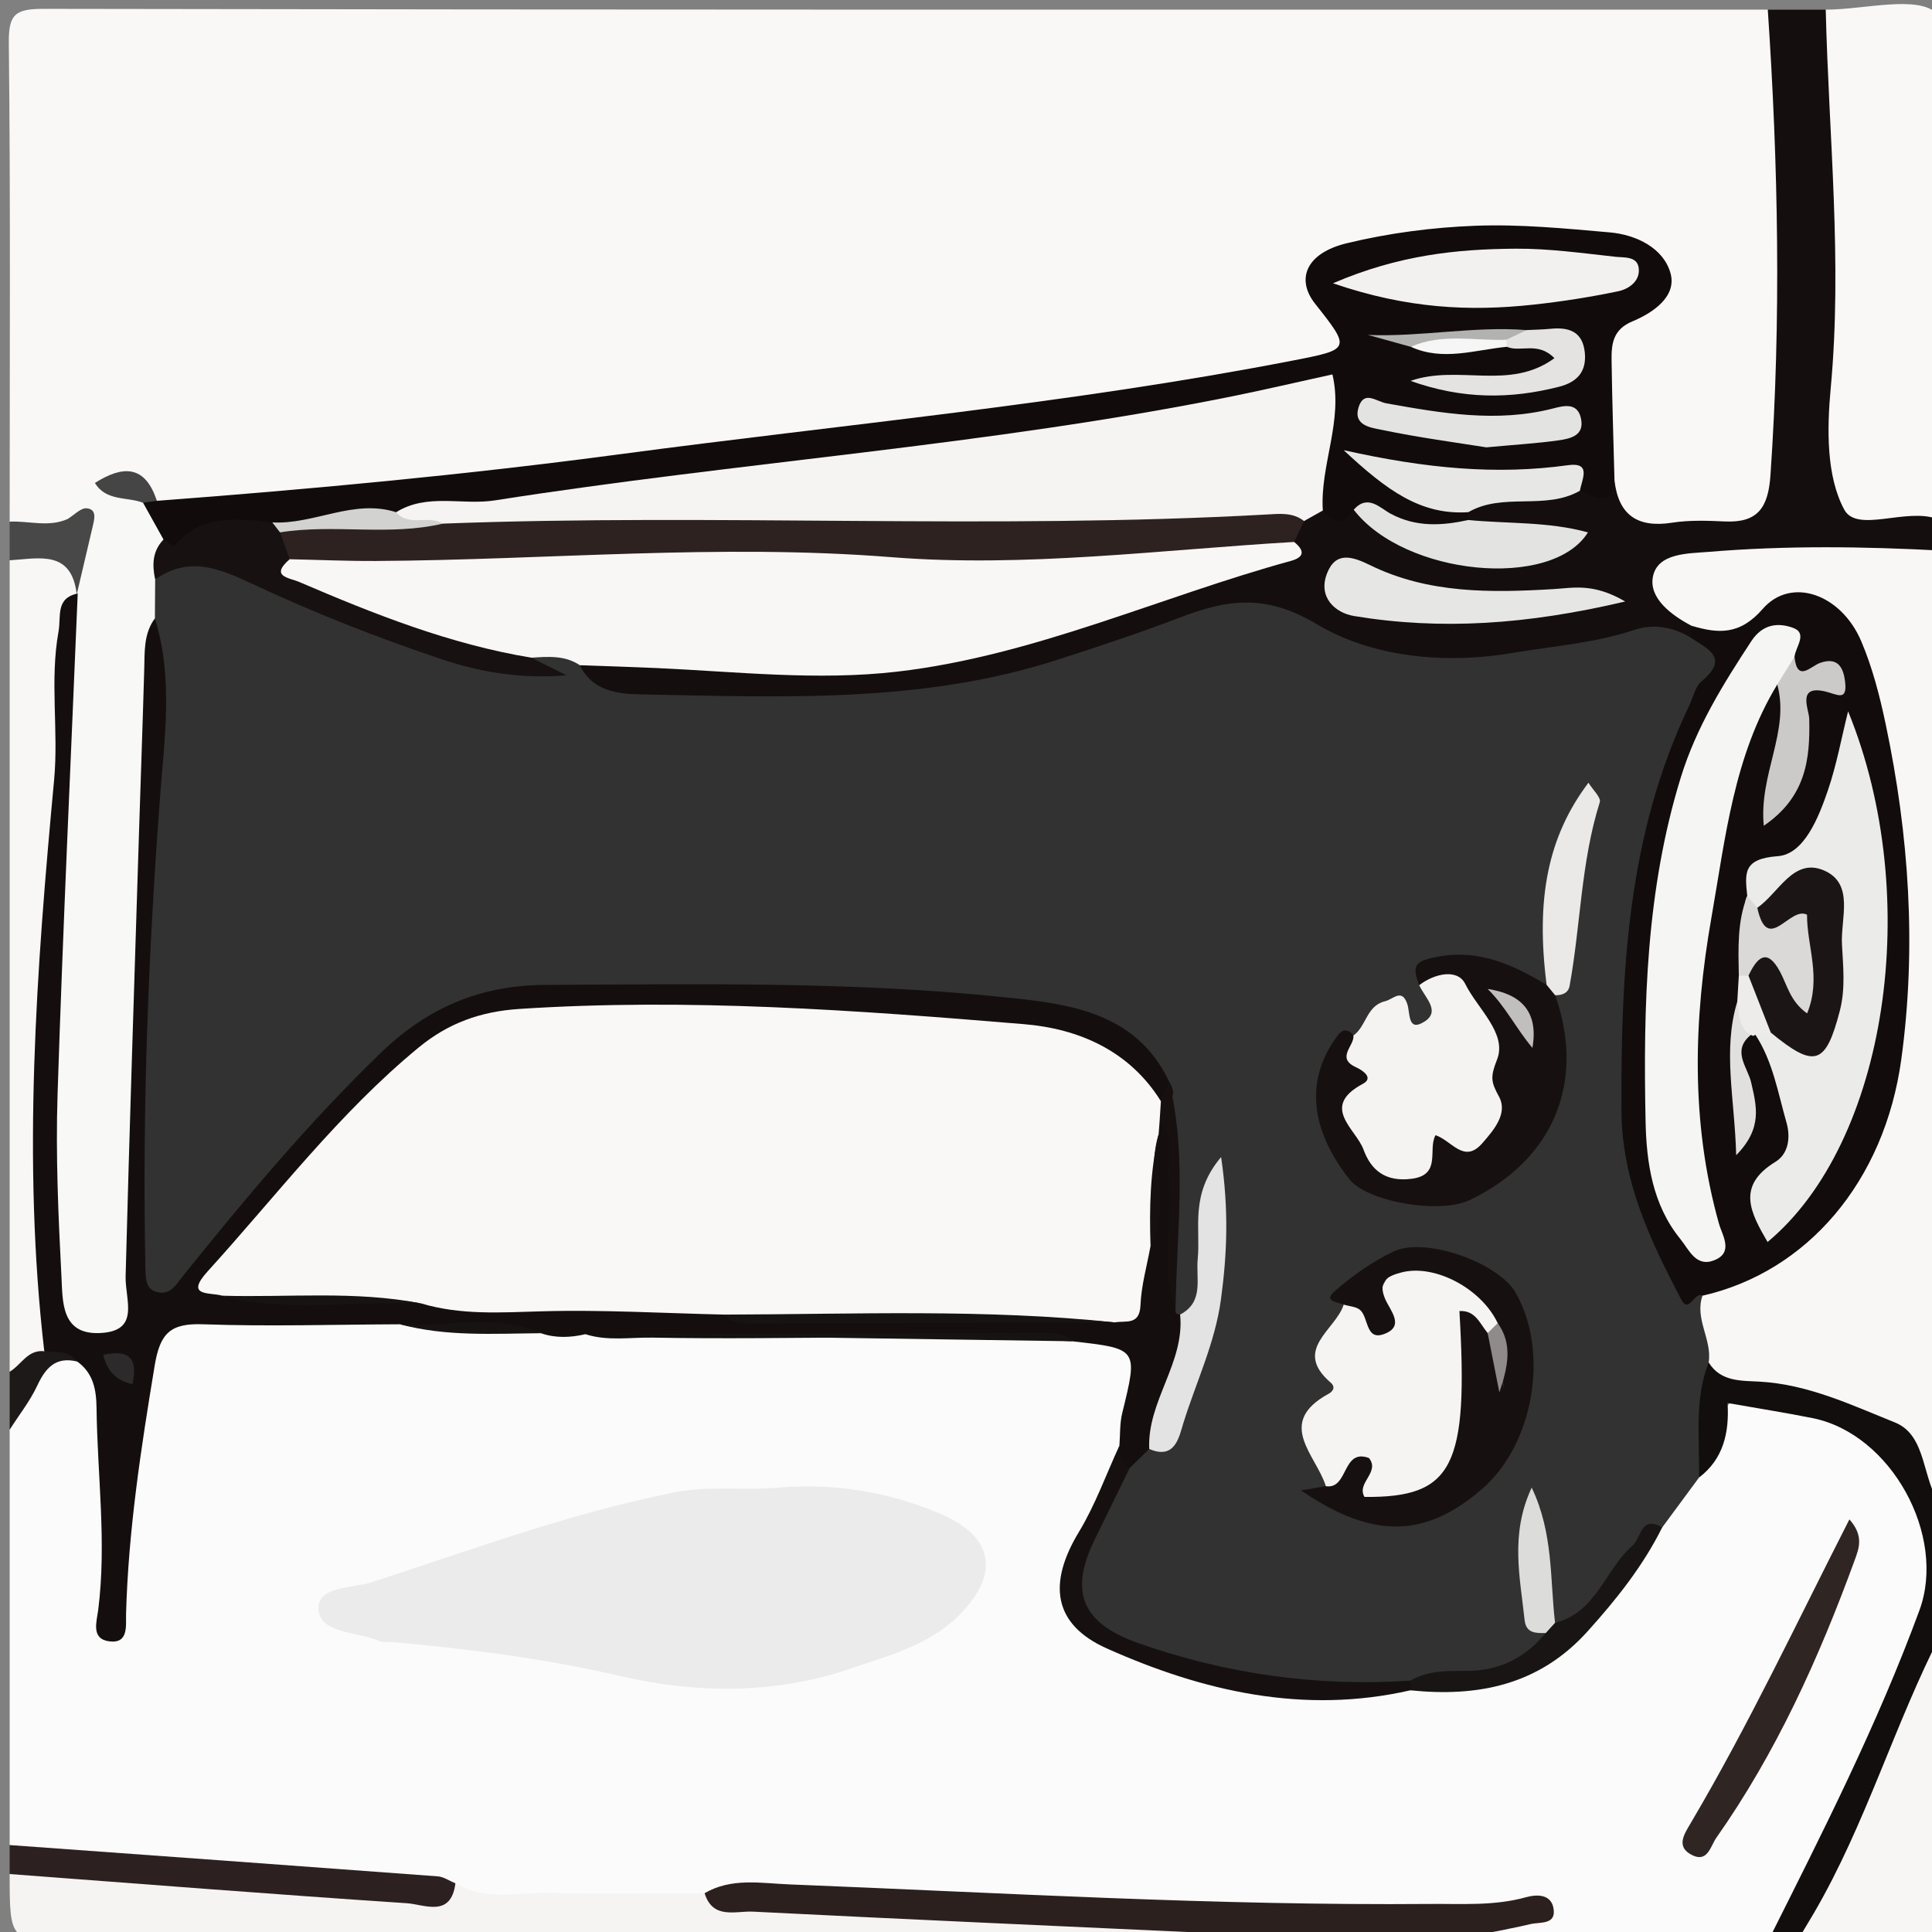
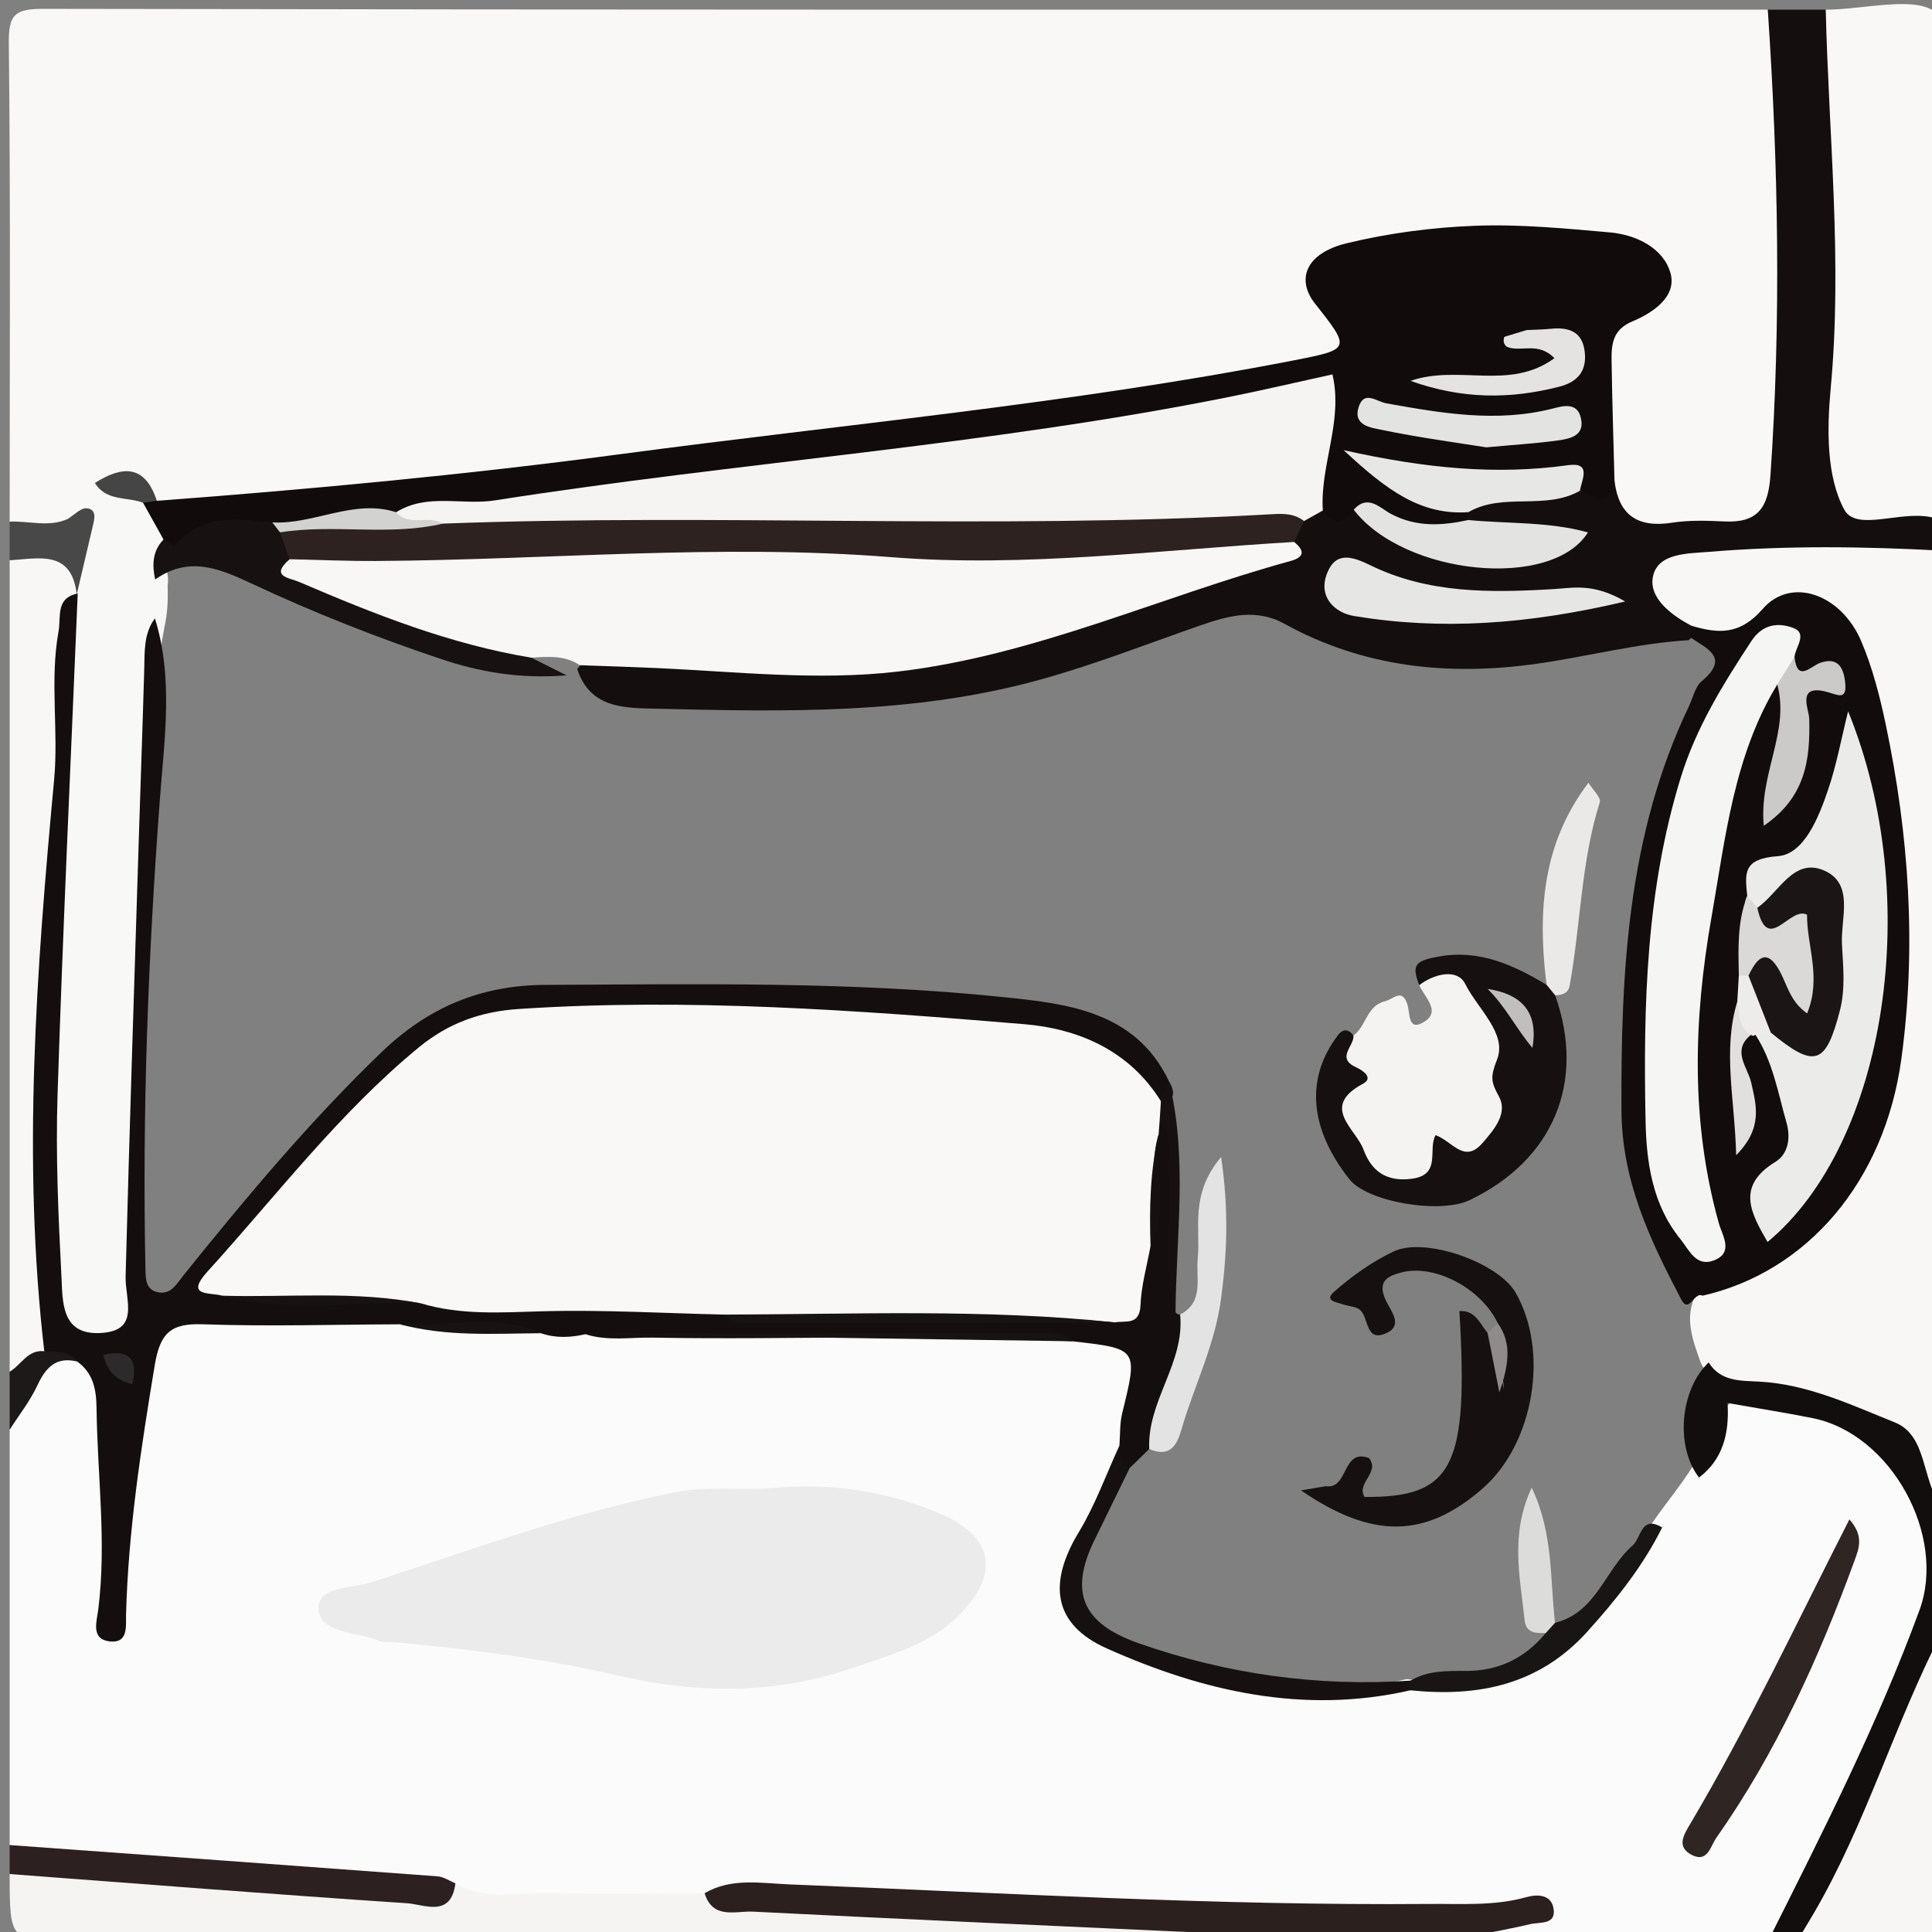
<svg xmlns="http://www.w3.org/2000/svg" height="200" viewBox="0 0 200 200" width="200">
  <rect x="0" y="0" width="200" height="200" fill="#808080" stroke="none" />
  <path d="m1 54c0-16.5.096-33.001-.087-49.499-.034-2.988.605-3.589 3.587-3.584 59.5.111 119 .083 178.5.083 2.344 2.987 2.025 6.694 2.184 10.049.597 12.592 1.189 25.216-.576 37.778-.75 5.343-2.021 6.561-7.413 6.613-4.278.043-9.365 1.562-11.024-4.698-1.039-4.26-.577-8.593-.546-12.906.019-2.509 1.289-4.31 3.098-5.986 3.102-2.873 2.604-5.646-1.389-6.107-8.695-1.005-17.477-1.978-26.133.572-2.961.873-4.792 1.993-2.84 5.634 2.067 3.855 1.271 5.453-2.959 6.363-9.896 2.128-19.902 3.697-29.924 5.084-15.099 2.089-30.287 3.483-45.375 5.706-10.823 1.595-21.754 2.284-32.642 3.328-3.435.33-6.836 1.688-10.351.595-2.199-.725-3.636-4.008-6.663-1.986-1.83.775-2.385 2.95-4.16 3.788-1.906.624-3.7.556-5.287-.827z" fill="#f9f8f6" />
  <g fill-rule="evenodd">
    <path d="m183 201h-29c-.312-.566-.236-1.075.224-1.527.378-.321 1.048-.487 1.192-.819.227-.521-.403-.238-.601-.234-6.151.14-12.309-.134-18.454.087-13.63.491-27.186-1.211-40.809-1.273-5.578-.025-11.229-.733-16.87-.757-1.841-.008-3.659.023-5.349.902-8.979.082-17.993 1.092-26.885-1.042-5.638-1.41-11.455-1.349-17.176-1.724-8.241-.541-16.459-1.176-24.658-2.146-1.361-.161-2.576-.565-3.614-1.467v-43c1.19-2.092.868-4.82 2.848-6.595 1.478-1.323 3.084-1.696 4.94-1.001 2.052 1.072 2.601 3.01 2.582 5.057-.059 6.297.701 12.571.606 16.606.001-5.515 1.299-13.143 2.697-20.771.677-3.696 2.601-5.73 6.352-5.676 6.987.101 13.985-.404 20.968.321 4.6 1.284 9.299.396 13.945.652 1.836.04 3.678-.021 5.482.416 4.416 1.12 8.911.501 13.364.539 11.767.101 23.535.022 35.299.034 1.153.003 2.318-.026 3.462.146 4.226.639 5.298 2.098 4.724 6.43-.239 1.802-.804 3.539-1.155 5.314-1.188 3.641-2.628 7.206-4.813 10.357-2.302 3.318-1.251 5.866 1.295 8.329 1.219 1.179 2.604 2.147 4.184 2.641 9.072 2.832 18.213 5.212 27.835 3.027 12.76 1.462 19.8-6.116 25.344-16.05 1.373-2.02 2.957-3.888 4.26-5.961.408-.728.975-1.354 1.328-2.11 2.762-5.897 2.759-5.898 9.812-4.453 10.335 2.119 16.38 11.451 13.404 21.603-3.286 11.21-8.8 21.511-14.217 31.815-.569 1.084-1.588 1.673-2.546 2.33z" fill="#fbfbfb" />
    <path d="m201 57v99c-.986.249-1.702-.3-1.932-1.083-2.396-8.197-9.448-9.135-16.23-10.433-2.598-.498-5.304-.614-6.758-3.358-.812-2.32-1.775-4.633-.538-7.106.646-.81 1.543-1.251 2.487-1.574 11.843-4.051 16.223-13.645 17.479-24.854 1.367-12.211.837-24.451-2.733-36.375-.572-1.91-1.062-3.896-2.312-5.475-1.995-2.521-4.597-3.66-7.292-1.321-2.953 2.562-5.871 2.727-9.164 1.037-2.24-1.384-4.06-3.146-3.409-6.001.499-2.189 2.532-3.12 4.515-3.368 8.054-1.007 16.134-.944 24.203-.096.637.067 1.169.588 1.684 1.007z" fill="#f8f7f5" />
    <path d="m201 57c-8.044-.43-16.099-.542-24.122.13-2.088.175-5.314.089-5.775 2.604-.401 2.189 1.882 3.927 3.982 5.036.354.582.262 1.082-.274 1.503-5.33.317-10.496 1.704-15.766 2.443-9.151 1.284-17.904.364-26.111-4.156-2.931-1.614-5.83-.809-8.699.191-5.501 1.917-10.912 4.042-16.557 5.606-13.074 3.623-26.39 3.328-39.715 3.007-3.199-.077-6.87.033-8.207-4.104 1.232-1.795 3.18-1.686 4.948-1.617 6.278.245 12.586-.026 18.831.699 6.075.707 11.897-.391 17.698-1.871 9.646-2.461 19-5.885 28.54-8.698 1.134-.335 2.179-.792 2.935-1.735.562-.784 1.052-1.625 1.703-2.345.69-.669 1.491-1.117 2.471-1.192 1.35.101 2.724-.12 4.063.247 6.114 4.544 12.852 5.615 20.81 3.848-3.462-2.173-7.188-.294-9.923-2.501-.207-.489-.201-.973.011-1.457 3.052-3.224 7.27-1.486 10.82-2.563 1.491-.008 2.996.054 4.467-.35.412 3.61 2.396 4.941 5.969 4.383 1.787-.278 3.647-.21 5.467-.127 3.406.154 4.479-1.435 4.71-4.771 1.114-16.085.809-32.146-.276-48.21h6c2.595 5.931 1.954 12.315 2.453 18.512.731 9.091-.656 18.204-.052 27.329.23 3.481 1.211 5.269 5.004 4.837 1.875-.214 3.618.451 4.595 2.322z" fill="#140e0e" />
    <path d="m201 54c-.138-.092-.265-.214-.416-.27-3.273-1.217-8.338 1.495-9.671-.979-1.864-3.461-1.788-8.38-1.398-12.568 1.219-13.105-.207-26.127-.515-39.183 4 0 9.561-1.561 11.561.439s.439 7.561.439 11.561z" fill="#f9f8f6" />
    <path d="m47.143 194.962c3.069 1.871 6.457.905 9.698.996 5.362.149 10.732.03 16.098.024.779.296 1.59.508 2.418.474 11.722-.486 23.358 1.6 35.091 1.115 4.76-.197 9.479.706 14.12 1.85.591.404.733.932.432 1.579h-117.053c-6.947 0-6.947 0-6.947-7 1.999-1.687 4.261-1.276 6.625-1.068 12.358 1.089 24.705 2.395 37.127 2.573.844.012 1.655-.095 2.391-.543z" fill="#f5f4f2" />
    <path d="m1 142v-84c4.618-1.943 5.641-1.581 7.696 2.724.025.607-.076 1.196-.285 1.766-1.24 4.299-1.87 8.659-1.312 13.143.58 4.67-.453 9.298-.965 13.853-.804 7.148-.215 14.287-.816 21.379-.802 9.451.189 18.827.407 28.235-1.088 1.753-2.347 3.239-4.725 2.9z" fill="#f8f7f6" />
    <path d="m201 169c0 9.833-.083 19.668.065 29.499.032 2.152-.403 2.68-2.568 2.565-4.155-.22-8.33-.064-12.497-.064.093-4.72 3.623-8.003 5.092-12.162 1.876-5.312 4.401-10.368 6.505-15.597.655-1.628.72-4.094 3.403-4.241z" fill="#f7f6f4" />
    <path d="m201 169c-4.884 9.472-7.838 19.822-13.237 29.06-.576.986-1.175 1.96-1.763 2.94h-3c5.642-11.249 11.348-22.462 15.701-34.307 2.833-7.71-2.918-18.252-11.051-19.887-2.759-.555-5.541-.989-8.814-1.567.196 3.056-.438 5.812-2.951 7.714-2.477-3.165-1.979-9.102.998-11.914 1.239 2.026 3.412 1.881 5.281 1.987 5.023.284 9.514 2.426 13.993 4.223 3.401 1.364 2.746 6.05 4.843 8.751z" fill="#130e0e" />
    <path d="m47.143 194.962c-.45 3.601-3.23 2.179-5.019 2.06-13.714-.909-27.417-1.993-41.124-3.022v-3c14.771 1.071 29.542 2.135 44.31 3.238.625.047 1.222.474 1.833.724z" fill="#2c2120" />
    <path d="m7.944 61.534c-.536-4.673-3.942-3.707-6.944-3.534v-4c1.999-.094 4.034.607 5.997-.271.698-.783.769-2.401 2.312-2.064 1.359.296 1.701 1.576 1.521 2.706-.412 2.583.441 5.739-2.886 7.163z" fill="#484848" />
    <path d="m125 201-.011-.904c4.287-2.289 24.76-2.283 29.026.007-.001.3-.006.599-.016.897z" fill="#e4e2e1" />
    <path d="m1 142c1.2-.698 1.859-2.31 3.583-2.122 1.418-.539 2.905-1.296 3.415 1.069-2.199-.537-3.263.612-4.133 2.476-.756 1.618-1.895 3.058-2.865 4.577z" fill="#1d1918" />
    <path d="m152 53.021-.003.81c-4.298 3.47-7.976.039-11.861-1.067-1.029 1.456-2.092 1.591-3.198.084-2.105-2.457-.698-5.085-.305-7.626.521-3.376-.429-4.557-4.057-3.766-25.102 5.469-50.712 7.468-76.091 11.057-5.104.722-10.297.396-15.328 1.644-4.084.172-8.167.379-12.189 1.17-3.389-.011-6.878-.729-9.845 1.838-.781.676-1.874.357-2.687-.393-1.124-1.426-2.153-2.885-1.584-4.861.444-.365.906-.388 1.384-.066 16.012-1.205 31.989-2.697 47.914-4.821 23.223-3.099 46.579-5.219 69.612-9.686 6.074-1.178 6.102-1.188 2.379-5.895-2.023-2.558-.925-5.245 3.263-6.26 4.334-1.049 8.848-1.643 13.307-1.812 4.629-.176 9.297.277 13.928.685 2.779.244 5.571 1.64 6.292 4.227.671 2.411-1.808 4.097-3.953 4.989-2.001.833-2.171 2.327-2.148 4.005.058 4.15.195 8.299.301 12.448-.411 2.95-2.1 1.666-3.578 1.081-1.537-1.926-3.668-1.476-5.538-1.063-5.247 1.153-10.188-.3-14.795-1.157 2.153 2.321 5.957 2.415 8.78 4.435z" fill="#110b0b" />
    <path d="m14.808 52.042 2.121 3.811c-.557 1.643.727 3.126.421 4.752.059 1.469-.007 2.925-.34 4.364-1.427 7.549-1.083 15.277-1.267 22.831-.36 14.779-1.82 29.537-1.291 44.336.115 3.222-.097 6.201-4.107 6.731-2.974.395-5.142-2.147-5.271-6.496-.374-12.613-.459-25.231.442-37.83.662-9.267 1.028-18.547 1.479-27.823.089-1.821-.13-3.684 1.05-5.28l-.101.096c.548-2.335 1.092-4.672 1.645-7.006.186-.786.471-1.8-.608-1.909-.617-.062-1.319.712-1.983 1.11-.35-2.224 1.324-2.914 2.829-3.733 1.923.039 3.884-.008 4.981 2.046z" fill="#f8f8f6" />
    <path d="m14.808 52.042c-1.68-.635-3.826-.137-4.982-2.047 2.833-1.798 5.185-1.928 6.41 1.849z" fill="#454545" />
-     <path d="m16.035 64.012.027-4.023c2.271-2.922 4.968-3.443 8.31-1.781 10.191 5.068 20.827 8.921 30.946 10.987.08.026-1.045-.184-.09-1.596 1.922-.793 3.794-1.403 4.799 1.264 1.301 2.728 4.013 2.979 6.375 3.022 14.435.268 28.933.961 42.972-3.555 4.255-1.368 8.505-2.777 12.68-4.371 4.881-1.863 8.852-2.572 14.241.646 5.718 3.414 13.192 4.188 20.267 2.99 4.23-.717 8.529-1.013 12.66-2.4 1.887-.635 3.968-.308 5.78.798 3.705.14 4.187 1.751 2.498 4.851-8.483 15.567-9.036 32.494-7.794 49.545.369 5.079 2.846 9.876 6.536 13.741-.842 2.401 1.016 4.552.641 6.909-1.519 3.872-.917 7.921-.998 11.914l-3.817 5.171c-2.927 2.041-4.27 5.367-6.494 7.975-1.354 1.587-2.69 3.737-5.223 1.523-1.82-6.316-1.941-7.516-1.306-11.902-1.273 4.698-.457 9.217 1.275 13.664-1.388 3.823-4.883 4.064-8.079 4.536-2.101.311-4.287.03-6.395.555-9.725 1.659-19.053-.278-28.152-3.429-6.938-2.402-8.251-6.202-4.917-12.566 1.074-2.051 2.106-4.124 3.093-6.216.411-1.313 1.229-2.279 2.468-2.883 1.439-.612 2.522-1.614 3.039-3.105 2.38-6.863 5.244-13.639 4.153-20.928-1.468 3.36 2.234 8.55-3.505 10.832-.445-.337-.764-.759-.979-1.271-.918-5.287-.219-10.613-.449-15.914-.093-2.137.334-4.34-.776-6.352-3.398-6.655-10.108-7.47-16.165-7.982-15.385-1.302-30.845-1.471-46.302-1.34-7.089.061-12.727 2.53-17.828 7.406-6.88 6.577-12.627 14.098-18.839 21.231-1.345 1.544-2.652 3.279-4.956 2.451-2.249-.808-1.658-3.005-1.708-4.758-.418-14.457.584-28.896 1.244-43.312.339-7.439.465-14.887.768-22.327z" fill="#323232" />
    <path d="m80.244 154.024c5.905-.535 11.593.356 17.034 2.653 5.632 2.378 6.305 6.283 1.908 10.623-3.083 3.044-7.236 4.094-11.089 5.416-7.809 2.68-15.933 2.632-23.916.78-7.748-1.797-15.58-2.788-23.471-3.504-.496-.045-1.048.054-1.481-.132-2.226-.956-6.029-.746-6.254-3.181-.231-2.515 3.492-2.236 5.511-2.891 10.371-3.359 20.605-7.172 31.357-9.303 3.501-.691 6.951-.185 10.401-.461z" fill="#ebebeb" />
    <path d="m118.97 149.994-2.021 1.974c-2.019-.002-1.319-1.261-1.069-2.312.089-1.125.026-2.287.292-3.369 1.638-6.676 1.662-6.67-5.195-7.44-14.469-.822-28.951-.114-43.425-.376-2.314-.042-4.662.382-6.944-.356-1.543.354-3.08.429-4.604-.099-4.795-1.418-9.787.267-14.597-.927-6.803.026-13.612.24-20.406-.001-3.356-.12-4.434.918-4.988 4.272-1.413 8.535-2.725 17.052-2.963 25.714-.033 1.215.282 3.103-1.743 2.836-1.917-.252-1.291-2.057-1.138-3.267.879-6.969-.089-13.91-.174-20.862-.023-1.935-.333-3.632-1.996-4.833-.875-1.197-2.2-.959-3.415-1.069-2.296-19.766-.813-39.466 1.019-59.16.475-5.104-.467-10.246.457-15.35.283-1.562-.337-3.448 1.986-3.931-.713 17.281-1.53 34.558-2.086 51.844-.204 6.309.079 12.645.406 18.954.13 2.507-.021 5.901 3.902 5.762 4.327-.153 2.672-3.403 2.737-5.88.397-15.297.907-30.591 1.384-45.886.177-5.65.383-11.3.543-16.951.052-1.831-.071-3.681 1.104-5.269 1.917 6.152.992 12.412.525 18.612-1.222 16.228-1.845 32.467-1.503 48.738.021 1.003.02 2.135 1.254 2.402 1.391.302 1.945-.831 2.693-1.76 6.45-8.015 13.033-15.899 20.467-23.061 4.804-4.628 10.247-6.956 16.955-6.987 15.783-.072 31.594-.37 47.291 1.25 6.506.671 13.819 1.366 17.305 8.749.717 1.215.56 2.052-.985 2.292-6.913-6.68-15.842-7.532-24.629-7.667-9.991-.153-19.941-.972-29.904-1.392-12.637-.532-22.79 3.155-30.558 13.28-3.035 3.957-6.471 7.602-9.973 11.172-.88.896-2.733 2.038-.49 3.539 6.284.896 12.571.217 18.846.369 8.693 1.455 17.458.651 26.188.871 1.815.045 3.631.064 5.421.417 5.032 1.406 10.176.628 15.266.71 7.754.125 15.512.053 23.255.015 4.841-.149 3.811-4.229 4.674-7.04.991-3.503.118-7.125.705-10.654.238-.873.598-1.658 1.483-2.063 2.044 1.002 1.059 2.867 1.124 4.34.231 5.223-.219 10.46.246 15.683.107.181.266.267.476.257 1.834 5.304-1.084 9.515-3.198 13.91z" fill="#140f0e" />
    <path d="m154.016 200.103-29.026-.007c-15.682-.722-31.366-1.414-47.044-2.204-1.787-.09-4.158.848-5.006-1.909 2.79-1.63 5.85-1.026 8.791-.91 22.095.876 44.174 2.212 66.301 2.023 3.322-.028 6.658.217 9.92-.691 1.224-.341 2.593-.29 2.859 1.108.339 1.782-1.388 1.429-2.403 1.674-1.454.35-2.928.615-4.392.916z" fill="#2b201e" />
    <path d="m191.448 157.288c1.507 1.683 1.002 2.979.556 4.2-3.7 10.13-8.108 19.916-14.344 28.779-.577.82-.875 2.542-2.442 1.797-1.799-.854-.859-2.215-.194-3.341 5.977-10.121 10.982-20.754 16.424-31.435z" fill="#2f2523" />
    <path d="m115.879 149.655c.12.881.2 1.78 1.07 2.312-1.232 2.518-2.471 5.033-3.693 7.556-2.597 5.356-1.155 8.559 4.595 10.577 9.129 3.205 18.501 4.521 28.152 3.878.339.224.451.447.338.67-.113.222-.227.333-.341.333-11.015 2.516-21.446.122-31.415-4.331-5.572-2.489-6.13-6.728-2.895-12.066 1.694-2.796 2.811-5.941 4.189-8.929z" fill="#161110" />
    <path d="m146 174.981.003-1.002c1.813-1.067 3.817-1.007 5.819-1.007 3.35 0 6.071-1.347 8.196-3.923-.354-.963.066-1.226.959-1.059 4.287-1.056 5.175-5.516 8.03-8 .9-.783.867-3.187 3.06-1.867-1.996 4.009-4.743 7.452-7.737 10.771-5.005 5.546-11.309 6.804-18.33 6.087z" fill="#191514" />
    <path d="m60.607 138.113c15.71-.041 31.42-.082 47.129-.118 1.15-.003 2.339-.113 3.239.851zm-19.201-1.025c4.865.322 9.847-1.21 14.597.927-4.888.035-9.795.374-14.597-.927z" fill="#171313" />
    <path d="m176.242 134.13c-.856-.482-1.386 1.952-2.204.385-3.217-6.155-6.153-12.226-6.185-19.614-.062-14.389.643-28.516 6.978-41.777.424-.888.641-2.032 1.329-2.606 2.938-2.452.549-3.365-1.158-4.523l.083-1.223c2.791.832 5.015.993 7.394-1.741 2.936-3.373 8.121-1.541 10.201 3.361 1.158 2.729 1.914 5.67 2.527 8.583 2.413 11.454 3.204 23.041 1.62 34.65-1.738 12.731-9.791 22.053-20.585 24.505z" fill="#120c0c" />
    <path d="m60.026 68.862c-1.556-1.043-3.297-.887-5.031-.779-2.104 1.615-4.22.073-6.153-.285-6.342-1.176-12.19-3.967-18.07-6.531-2.708-1.182-3.235-2.86-.067-4.377 5.293-.815 10.618-.231 15.925-.389 11.119-.33 22.21-1.355 33.358-1.042 6.146.174 12.225 1.076 18.399 1.028 9.806-.075 19.557-.836 29.32-1.509 2.17-.149 4.33-.116 6.262 1.124 1.072.876 1.118 1.563-.361 1.97-13.607 3.733-26.591 9.82-40.733 11.457-8.247.955-16.59.006-24.884-.372-2.653-.12-5.309-.198-7.965-.295z" fill="#f8f7f5" />
    <path d="m41.009 53.024c3.214-2.005 6.828-.691 10.228-1.226 25.333-3.976 50.988-5.673 76.168-10.74 3.418-.688 6.815-1.486 10.527-2.3 1.146 4.824-1.302 9.389-.994 14.089l-1.942 1.089c-8.316 1.874-16.779 1.605-25.211 1.66-20.918.136-41.838-.41-62.754.184-2.098-.708-5.079.481-6.022-2.756z" fill="#f5f4f2" />
    <path d="m45.84 54.205c28.432-1.073 56.895.645 85.32-.947 1.325-.074 2.678-.23 3.835.679l-1.024 2.166c-13.902.813-27.819 2.676-41.729 1.573-17.814-1.412-35.54.294-53.305.396-2.983.017-5.967-.116-8.95-.18-.931-1.086-2.411-2.15-.123-3.354 5.3-1.326 10.662.323 15.976-.333z" fill="#2d2220" />
    <path d="m168.241 62.266c-10.2 2.403-19.092 2.984-28.064 1.506-1.975-.326-3.753-1.95-2.811-4.396.891-2.309 2.582-1.796 4.467-.871 6.031 2.961 12.521 2.865 19.015 2.476 2.035-.123 4.102-.641 7.393 1.285z" fill="#e6e6e5" />
    <path d="m140.136 52.764c1.467-1.652 2.716-.172 3.846.429 2.626 1.396 5.281 1.235 8.016.639 4.118.397 8.308.152 12.387 1.281-3.744 5.991-19.018 4.458-24.249-2.349z" fill="#e3e3e2" />
    <path d="m152 53.021c-4.912.325-8.429-2.243-12.907-6.422 8.604 1.925 15.875 2.574 23.231 1.557 2.465-.341 1.431 1.47 1.227 2.649-3.598 2.052-7.958.133-11.551 2.216z" fill="#e7e7e6" />
-     <path d="m137.991 29.324c6.839-2.942 12.847-3.537 18.9-3.58 3.455-.025 6.92.465 10.368.84.874.095 2.247-.08 2.384 1.197.144 1.344-1.048 2.144-2.128 2.37-2.895.606-5.832 1.066-8.774 1.386-6.587.714-13.093.422-20.75-2.213z" fill="#f2f1f0" />
    <path d="m28.987 55.111 1 2.78c-2.087 1.801-.057 1.905.993 2.356 7.769 3.335 15.611 6.448 24.016 7.835l3.657 1.83c-4.944.396-9.102-.384-12.965-1.678-6.697-2.243-13.309-4.851-19.699-7.852-3.476-1.633-6.504-2.789-9.926-.396-.323-1.507-.293-2.939.867-4.136.379.247 1.062.743 1.092.706 2.775-3.401 6.492-2.85 10.167-2.481.393.248.665.588.798 1.036z" fill="#171111" />
    <path d="m153.863 46.31c-3.038-.487-6.985-1.008-10.871-1.821-1-.21-2.957-.414-2.349-2.339.563-1.783 1.835-.582 2.878-.396 5.713 1.021 11.426 2.021 17.231.536 1.062-.271 2.496-.675 2.889.939.462 1.895-1.102 2.187-2.4 2.369-2.133.299-4.291.425-7.378.712z" fill="#e3e3e1" />
    <path d="m158.03 34.17c.828-.043 1.659-.051 2.482-.134 1.879-.188 3.315.268 3.544 2.43.208 1.978-.76 3.084-2.655 3.568-5.056 1.295-10.031 1.308-15.384-.606 4.979-1.73 10.237 1.065 14.896-2.35-1.717-1.766-3.519-.566-4.925-1.179-.234-.193-.344-.413-.329-.657.015-.257.053-.386.113-.386z" fill="#e4e3e2" />
    <path d="m28.987 55.111-.799-1.034c4.323.248 8.403-2.464 12.821-1.053 1.326 1.557 3.353.247 4.831 1.181-5.563 1.315-11.267.01-16.853.906z" fill="#d2d2d0" />
-     <path d="m158.03 34.17-2.09 1.002c-3.281.439-6.565.836-9.887.732l-4.448-1.232c5.549.224 10.977-.933 16.425-.502z" fill="#b2b2b0" />
-     <path d="m146.054 35.904c3.207-1.442 6.583-.603 9.887-.733l.049.729c-3.312.319-6.624 1.516-9.936.004z" fill="#f6f6f6" />
-     <path d="m137.252 153.852c-.991-3.224-5.282-6.553.316-9.585.266-.144.811-.6.168-1.154-3.96-3.419.544-5.432 1.364-8.061 1.013-.78 1.828-.37 2.579.427.308-.302.326 1.755.675.137 1.015-4.712 3.022-5.885 8.348-4.342 2.638.765 4.891 2.147 5.017 5.38-.155.771-.529 1.37-1.312 1.635-.848.022-2.554-1.14-1.729 1.225 1.3 3.726-.194 7.227-1.09 10.674-1.317 5.071-6.143 7.149-10.749 4.619-1.259-.693-2.676.268-3.587-.955z" fill="#f5f4f2" />
    <path d="m146.92 101.985c-.811-2.095-.459-2.531 2.109-2.979 4.16-.725 7.667.902 11.077 2.944.775-.035 1.345.099.883 1.078 3.186 8.985-.177 17.05-8.843 21.204-3.094 1.483-10.615.184-12.454-2.151-4.166-5.293-4.579-10.485-1.163-14.953.503-.657 1.078-.598 1.58.062 1.273 2.097 2.624 3.979 1.264 6.793-1.176 2.431.422 4.553 2.439 5.877 2.426 1.592 3.06-.565 3.809-2.232.222-.492.691-.739 1.192-.732 2.06.025 4.733.93 4.85-2.44.294-8.59-1.129-11.059-6.743-12.471z" fill="#161110" />
    <path d="m146.92 101.985c1.591-1.224 3.968-1.728 4.757-.135 1.273 2.572 4.357 5.115 3.302 7.821-.711 1.819-.646 2.312.189 3.835.957 1.747-.508 3.451-1.717 4.837-1.906 2.184-3.155-.277-4.846-.826-.822 1.474.651 4.104-2.458 4.508-2.71.352-4.207-.866-4.996-3.018-.792-2.162-4.539-4.421-.056-6.817 1.149-.614-.057-1.406-.703-1.7-2.143-.974-.169-2.209-.283-3.299 1.338-.939 1.336-3.074 3.267-3.541.857-.207 1.723-1.361 2.293.246.339.953.011 2.971 1.768 1.877 1.773-1.104.015-2.544-.517-3.788z" fill="#f4f3f1" />
    <path d="m155.041 136.968c-1.709-3.607-6.545-6.146-9.972-5.244-1.439.379-2.46.899-1.682 2.736.51 1.202 2.132 2.864-.176 3.663-1.814.629-1.541-1.666-2.375-2.481-.395-.386-1.146-.404-1.736-.59-.637-.253-2.119-.345-.986-1.34 1.844-1.622 3.922-3.098 6.132-4.154 3.279-1.567 10.843 1.147 12.633 4.232 3.519 6.064 1.924 15.64-3.378 20.278-5.925 5.184-11.424 5.294-18.822.216l2.573-.433c2.358.357 1.654-3.952 4.462-2.918 1.19 1.484-1.331 2.574-.461 4.03 9.162.075 10.78-3.091 9.825-19.242 1.66-.104 2.118 1.314 2.924 2.276 1.594 1.678 1.158 3.97 1.691 5.821-.105-1.733-.754-3.536-.509-5.43.066-.498.066-.962-.143-1.42z" fill="#161110" />
    <path d="m118.97 149.994c-.236-4.937 3.699-8.913 3.197-13.91 2.503-1.323 1.618-3.71 1.821-5.765.315-3.202-.845-6.67 2.42-10.542.819 5.551.61 10.104-.015 14.736-.608 4.511-2.579 8.571-3.902 12.838-.424 1.365-.839 3.813-3.521 2.643z" fill="#e4e3e3" />
    <path d="m160.989 103.029-.883-1.078c-1.146-8.952.142-15.368 4.33-20.925.452.739 1.324 1.539 1.174 2.016-1.958 6.197-1.974 12.699-3.126 19.016-.135.746-.776.983-1.495.971z" fill="#eae9e8" />
    <path d="m160.978 167.991-.959 1.059c-1.02.018-2.045.047-2.193-1.35-.469-4.424-1.524-8.875.735-13.703 2.257 4.732 1.882 9.448 2.417 13.994z" fill="#dcdcdb" />
    <path d="m120.177 113.998.845-2.041c1.946 7.908.729 15.907.671 23.871-1.539-4.662-.269-9.461-.706-14.174-.177-1.901.697-3.991-.939-5.653-.553-.706-.562-1.378.129-2.003z" fill="#161110" />
    <path d="m120.177 113.998-.13 2.003-.108 1.43c-1.177 3.787.246 7.763-.837 11.558-.367 2.041-.958 4.073-1.04 6.126-.085 2.122-1.524 1.57-2.654 1.777-10.018-.923-20.06-.124-30.086-.423-3.437-.103-6.903.475-10.312-.382-6.301-.142-12.609-.518-18.902-.342-4.233.118-8.409.415-12.524-.821-6.82-1.211-13.745.283-20.57-.793-1.278-.374-3.93.135-1.516-2.523 7.138-7.857 13.574-16.37 21.842-23.172 3.062-2.519 6.389-3.728 10.429-3.992 17.471-1.142 34.861.13 52.229 1.576 5.652.471 10.915 2.725 14.179 7.978z" fill="#f9f8f6" />
    <path d="m75.009 136.087c13.471-.036 26.953-.608 40.397.805-12.396.035-24.792.072-37.189.105-1.153.003-2.338.096-3.208-.91zm-51.996-1.956c6.858.198 13.753-.534 20.569.793-6.854-.298-13.774 1.068-20.569-.793z" fill="#171313" />
    <path d="m119.102 128.988c-.127-3.881-.053-7.748.836-11.557-.299 3.85 1.016 7.819-.836 11.557z" fill="#161110" />
    <path d="m13.705 143.299c-1.695-.412-2.614-1.348-3.013-3.044 2.702-.587 3.608.361 3.013 3.044z" fill="#2c2a2a" />
    <path d="m183.981 70.86c-4.504 7.407-5.37 15.9-6.815 24.131-1.849 10.531-2.167 21.156.771 31.651.351 1.255 1.604 3.054-.562 3.852-1.826.672-2.539-1.138-3.426-2.229-2.893-3.561-3.513-7.926-3.601-12.233-.243-11.986.06-23.937 3.652-35.566 1.6-5.178 4.373-9.642 7.3-14.1 1.188-1.807 2.811-1.919 4.307-1.375 1.56.566.275 1.96.16 2.995-.39 1.085-.16 2.557-1.786 2.874z" fill="#f5f5f3" />
    <path d="m180.875 92.754c-.239-2.36-.476-3.854 3.165-4.124 2.71-.201 4.213-3.974 5.186-6.82.899-2.634 1.398-5.405 2.089-8.179 7.861 19.254 4.034 44.656-8.338 54.941-1.736-3-3.289-5.79.812-8.296 1.367-.836 1.584-2.547 1.146-4.073-.885-3.089-1.408-6.314-3.212-9.08.316-.374.712-.616 1.193-.709 5.373 1.019 6.246.415 6.66-5.167.205-2.77 1.109-6.034-.666-8.209-2.671-3.271-4.577 2.041-7.278 1.387-.771-.324-1.24-.783-.757-1.671z" fill="#ebebea" />
    <path d="m183.981 70.86 1.786-2.874c.268 2.715 1.678.978 2.645.637 1.895-.668 2.426.562 2.592 1.945.253 2.107-.847 1.293-2.072 1.009-2.953-.684-1.663 1.869-1.64 2.825.103 4.246-.364 8.117-4.706 11.083-.522-5.344 2.727-9.796 1.395-14.625z" fill="#cbcac8" />
    <path d="m180.875 92.754 1.041 1.219c1.692 1.748 4.318-1.85 5.755.954 1.071 2.091 1.594 4.362 1.4 6.74-.112 1.381-.523 2.693-1.933 3.229-1.429.544-2.053-.705-2.75-1.582-.828-1.043-1.518-2.25-3.174-1.821-.468-.007-.874-.167-1.213-.492-.048-2.785-.178-5.579.874-8.247z" fill="#dad9d8" />
    <path d="m181.248 107.136c-2.023 1.638-.326 3.339.032 4.924.547 2.411 1.221 4.715-1.551 7.525-.152-5.875-1.416-10.847.111-15.893 1.327.798 1.466 2.08 1.408 3.444z" fill="#e1e0de" />
    <path d="m181.248 107.136c-1.371-.779-1.107-2.227-1.407-3.443l.161-2.692h1.002c2.501 1.286 3.433 3.188 2.308 5.894l-1.588.229-.235.114z" fill="#edeceb" />
    <path d="m155.041 136.968c1.59 2.186 1.037 4.618.173 7.172l-1.212-6.142z" fill="#8e8b8a" />
    <path d="m158.636 108.475c-1.663-1.963-2.791-4.295-4.637-6.101 3.415.52 5.296 2.298 4.637 6.101z" fill="#c1bfbd" />
    <path d="m183.312 106.894-2.308-5.894c.881-1.866 1.908-2.95 3.27-.398.748 1.401 1.054 3.07 2.798 4.307 1.521-3.705-.038-7.02-.008-10.219-1.798-.931-4.081 4.2-5.147-.717 2.208-1.514 3.712-5.195 6.853-3.885 3.235 1.351 1.77 4.948 1.909 7.655.119 2.309.382 4.584-.229 6.928-1.453 5.566-2.578 5.975-7.138 2.223z" fill="#1b1615" />
  </g>
</svg>